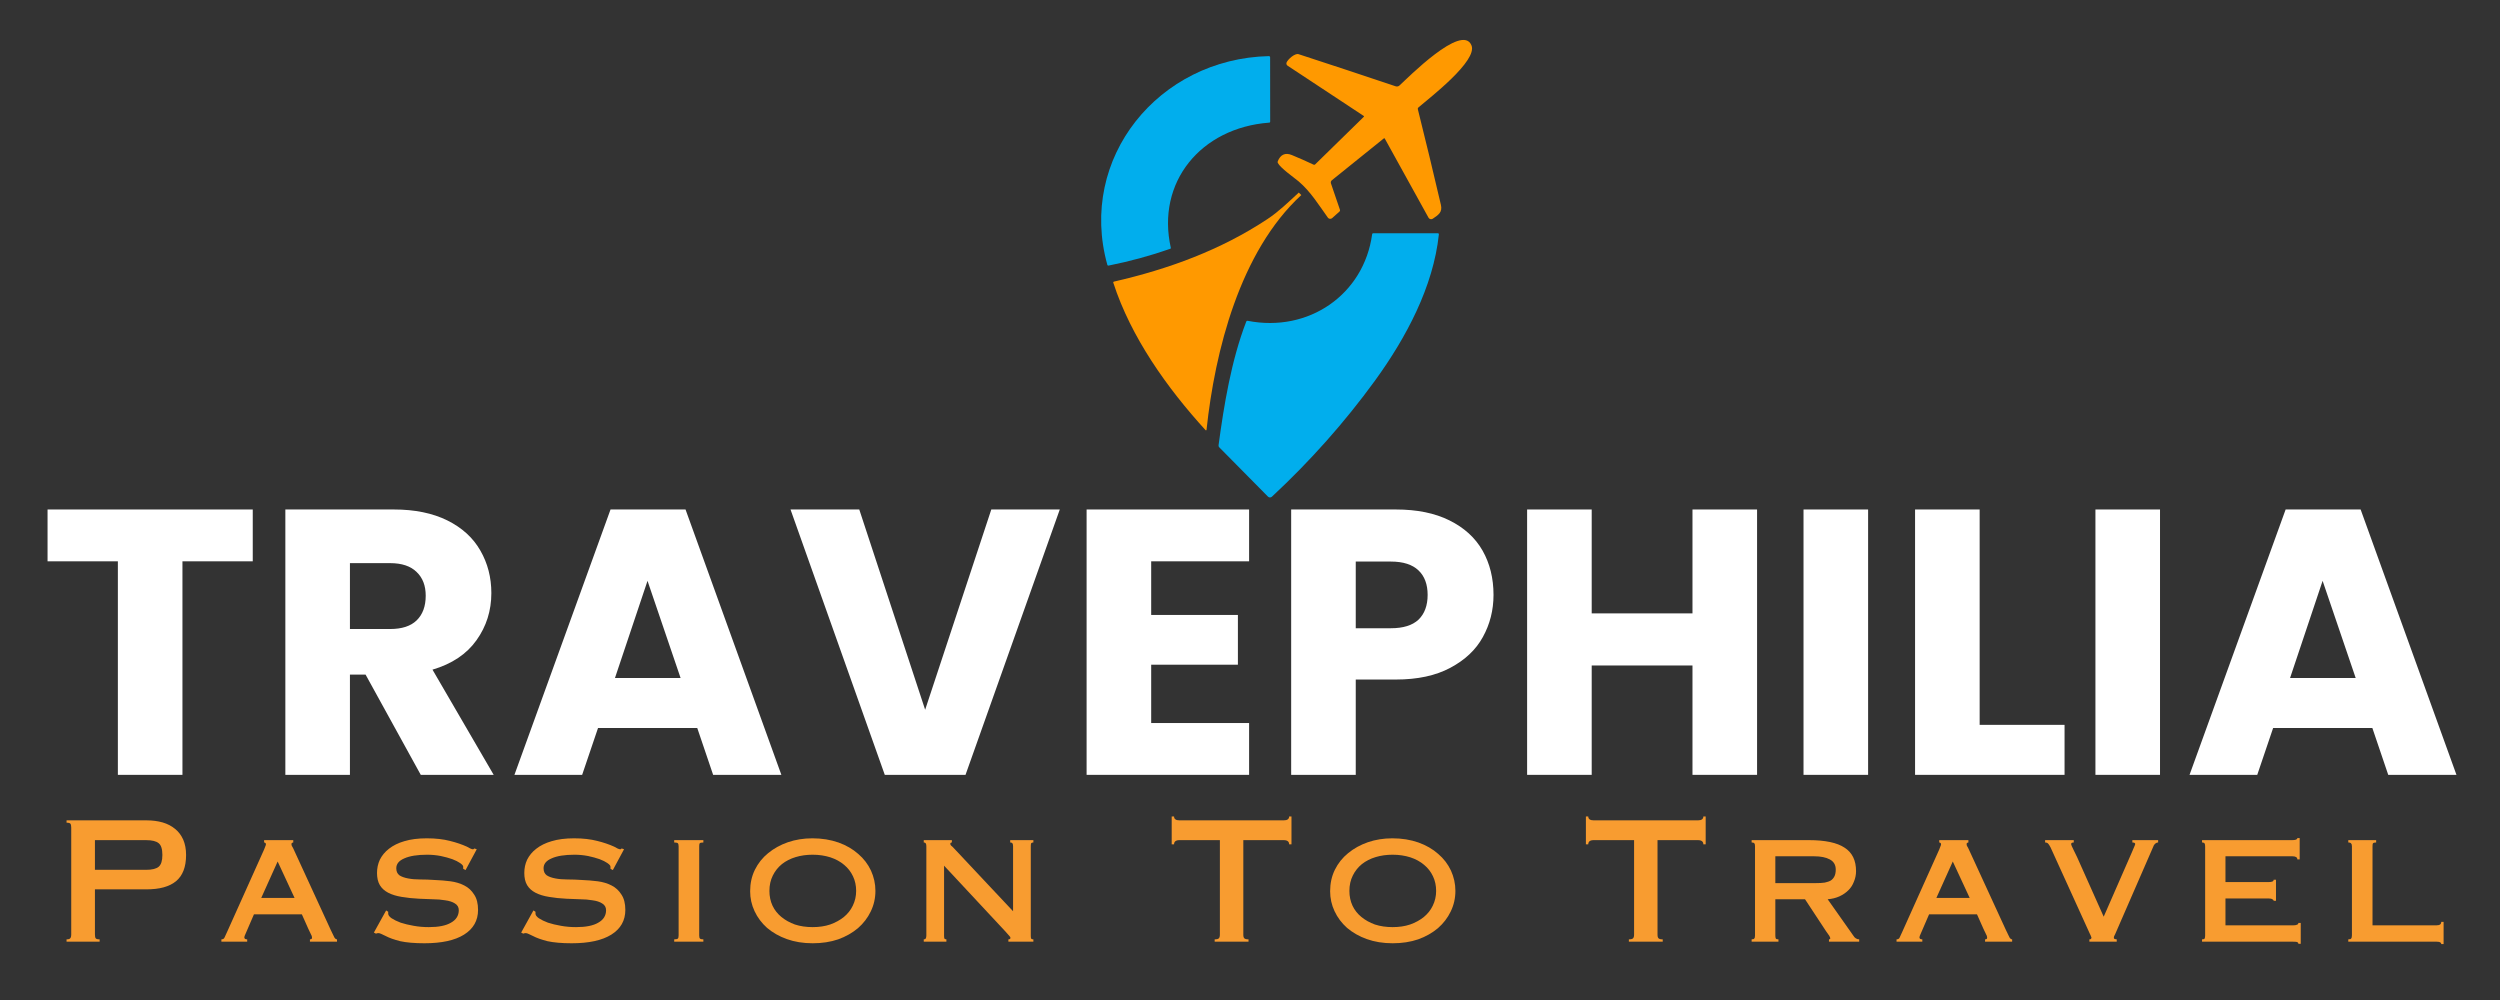
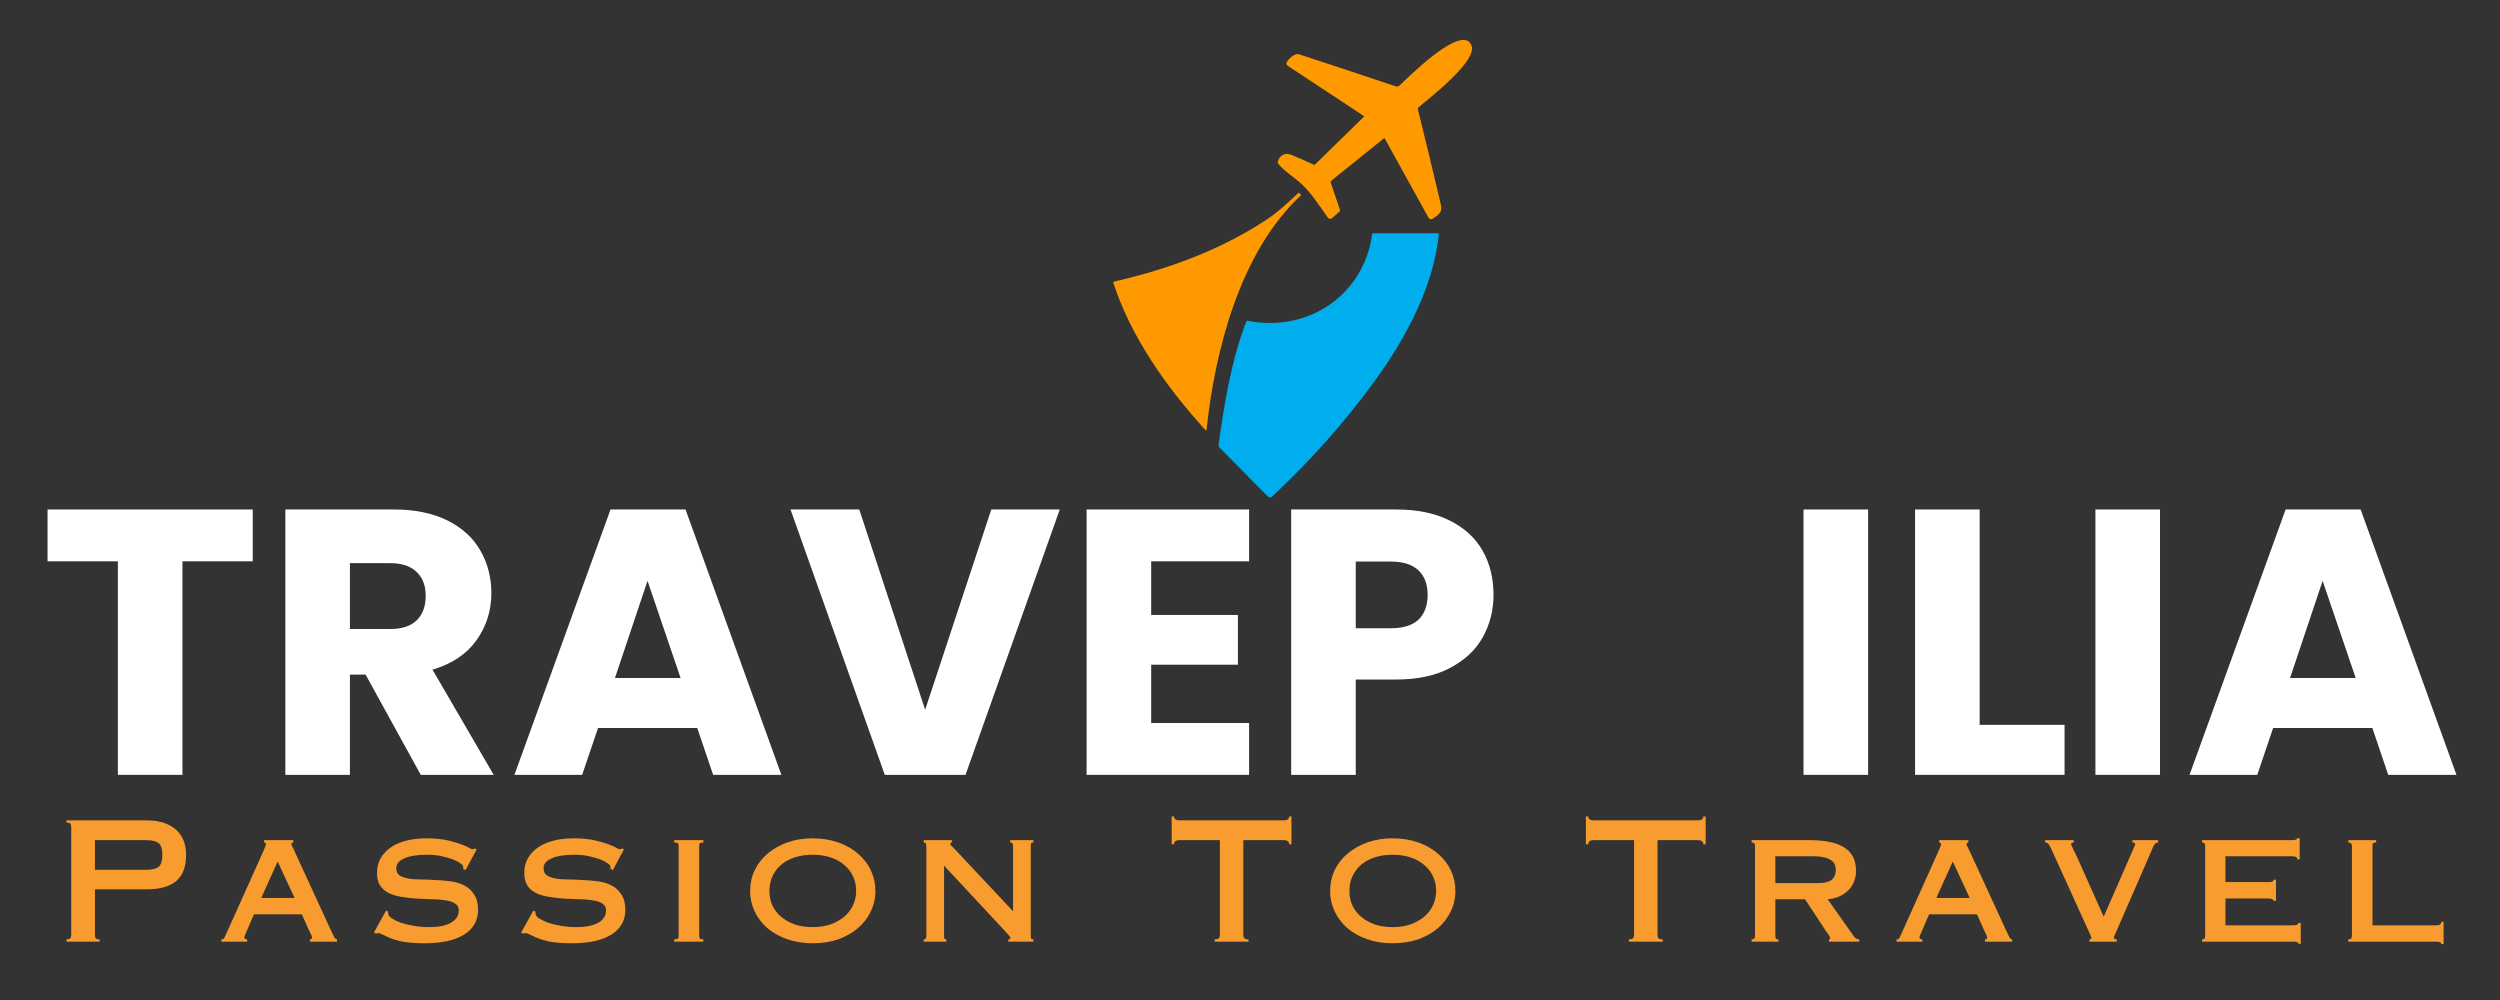
<svg xmlns="http://www.w3.org/2000/svg" width="200" zoomAndPan="magnify" viewBox="0 0 150 60" height="80" preserveAspectRatio="xMidYMid meet" version="1.0">
  <rect x="0" y="0" width="150" height="60" fill="#333333" stroke="none" />
  <defs>
    <g />
    <clipPath id="ced4ce7842">
      <path d="M 76 2 L 88.664 2 L 88.664 14 L 76 14 Z M 76 2 " clip-rule="nonzero" />
    </clipPath>
    <clipPath id="a8a2e7f8ec">
      <path d="M 73 13 L 87 13 L 87 29.848 L 73 29.848 Z M 73 13 " clip-rule="nonzero" />
    </clipPath>
  </defs>
  <g clip-path="url(#ced4ce7842)">
    <path fill="#ff9900" d="M 77.191 3.758 C 77.266 3.562 77.695 3.18 77.914 3.25 C 79.871 3.887 81.812 4.531 83.746 5.18 C 83.824 5.203 83.91 5.184 83.965 5.133 C 84.422 4.719 87.734 1.352 88.289 2.723 C 88.664 3.648 85.816 5.84 85.102 6.449 C 85.07 6.477 85.059 6.512 85.07 6.551 C 85.547 8.461 86.008 10.375 86.453 12.285 C 86.562 12.742 86.297 12.895 85.969 13.121 C 85.938 13.141 85.902 13.152 85.867 13.152 C 85.801 13.152 85.746 13.117 85.711 13.062 L 83.09 8.32 C 83.074 8.289 83.051 8.285 83.023 8.309 L 79.906 10.82 C 79.855 10.863 79.836 10.934 79.855 11 L 80.395 12.582 C 80.41 12.625 80.398 12.668 80.367 12.695 L 79.93 13.086 C 79.898 13.113 79.855 13.129 79.812 13.129 C 79.758 13.129 79.703 13.102 79.672 13.059 C 79.129 12.301 78.633 11.492 77.922 10.887 C 77.621 10.637 76.832 10.086 76.672 9.781 C 76.652 9.75 76.652 9.711 76.668 9.672 C 76.82 9.297 77.098 9.129 77.516 9.305 C 77.953 9.484 78.383 9.676 78.805 9.875 C 78.84 9.895 78.883 9.891 78.914 9.859 L 81.832 7.004 C 81.836 7 81.84 6.992 81.84 6.98 C 81.84 6.973 81.836 6.961 81.824 6.957 L 77.254 3.941 C 77.195 3.902 77.168 3.828 77.191 3.758 Z M 77.191 3.758 " fill-opacity="1" fill-rule="evenodd" />
  </g>
-   <path fill="#01aeed" d="M 66.438 15.883 C 64.664 9.48 69.52 3.516 76.133 3.367 C 76.172 3.367 76.207 3.398 76.207 3.438 L 76.211 7.293 C 76.211 7.336 76.188 7.359 76.145 7.359 C 72.051 7.668 69.363 10.934 70.25 14.875 C 70.254 14.898 70.242 14.918 70.219 14.926 C 69.012 15.348 67.777 15.684 66.52 15.934 C 66.477 15.941 66.449 15.926 66.438 15.883 Z M 66.438 15.883 " fill-opacity="1" fill-rule="evenodd" />
  <path fill="#ff9900" d="M 72.391 25.793 C 72.391 25.809 72.379 25.82 72.359 25.82 C 72.348 25.82 72.344 25.816 72.336 25.812 C 70.031 23.289 67.855 20.227 66.801 16.973 C 66.785 16.93 66.801 16.906 66.844 16.895 C 70.105 16.148 73.246 15 76.035 13.152 C 76.707 12.711 77.316 12.117 77.926 11.555 L 78.078 11.703 C 74.395 15.098 72.895 21.055 72.391 25.793 Z M 72.391 25.793 " fill-opacity="1" fill-rule="evenodd" />
  <g clip-path="url(#a8a2e7f8ec)">
    <path fill="#01aeed" d="M 76.078 29.797 L 73.156 26.84 C 73.121 26.805 73.105 26.762 73.113 26.715 C 73.434 24.328 73.879 21.613 74.773 19.301 C 74.789 19.258 74.824 19.238 74.867 19.25 C 78.516 19.965 81.832 17.676 82.328 14.059 C 82.332 14.016 82.359 13.996 82.402 13.996 L 86.262 13.996 C 86.312 13.996 86.336 14.016 86.332 14.062 C 86 17.211 84.363 20.27 82.5 22.836 C 80.688 25.328 78.629 27.648 76.316 29.801 C 76.281 29.832 76.242 29.848 76.199 29.848 C 76.156 29.848 76.109 29.828 76.078 29.797 Z M 76.078 29.797 " fill-opacity="1" fill-rule="evenodd" />
  </g>
  <g fill="#f89c30" fill-opacity="1">
    <g transform="translate(3.196, 56.502)">
      <g>
        <path d="M 5.562 -4.312 C 5.926 -4.312 6.18 -4.375 6.328 -4.5 C 6.473 -4.625 6.547 -4.859 6.547 -5.203 C 6.547 -5.555 6.473 -5.789 6.328 -5.906 C 6.18 -6.031 5.926 -6.094 5.562 -6.094 L 2.5 -6.094 L 2.5 -4.312 Z M 5.609 -7.281 C 5.953 -7.281 6.27 -7.238 6.562 -7.156 C 6.852 -7.07 7.102 -6.941 7.312 -6.766 C 7.52 -6.598 7.68 -6.383 7.797 -6.125 C 7.91 -5.863 7.969 -5.555 7.969 -5.203 C 7.969 -4.484 7.766 -3.957 7.359 -3.625 C 6.961 -3.301 6.375 -3.141 5.594 -3.141 L 2.5 -3.141 L 2.5 -0.438 C 2.5 -0.32 2.516 -0.242 2.547 -0.203 C 2.578 -0.16 2.656 -0.141 2.781 -0.141 L 2.781 0 L 0.797 0 L 0.797 -0.141 C 0.91 -0.141 0.984 -0.16 1.016 -0.203 C 1.055 -0.242 1.078 -0.32 1.078 -0.438 L 1.078 -6.844 C 1.078 -6.957 1.062 -7.035 1.031 -7.078 C 1 -7.117 0.922 -7.141 0.797 -7.141 L 0.797 -7.281 Z M 5.609 -7.281 " />
      </g>
    </g>
  </g>
  <g fill="#f89c30" fill-opacity="1">
    <g transform="translate(13.143, 56.502)">
      <g>
        <path d="M 2.531 -2.625 L 4.531 -2.625 L 3.516 -4.812 Z M 4.453 -6.094 L 4.453 -5.953 C 4.422 -5.953 4.395 -5.941 4.375 -5.922 C 4.352 -5.91 4.344 -5.891 4.344 -5.859 C 4.344 -5.828 4.348 -5.797 4.359 -5.766 C 4.367 -5.742 4.398 -5.688 4.453 -5.594 L 6.703 -0.703 C 6.805 -0.484 6.879 -0.332 6.922 -0.25 C 6.973 -0.176 7.023 -0.141 7.078 -0.141 L 7.078 0 L 5.453 0 L 5.453 -0.141 C 5.535 -0.141 5.578 -0.172 5.578 -0.234 C 5.578 -0.273 5.57 -0.312 5.562 -0.344 C 5.551 -0.375 5.535 -0.406 5.516 -0.438 C 5.504 -0.469 5.453 -0.578 5.359 -0.766 C 5.273 -0.961 5.145 -1.254 4.969 -1.641 L 2.094 -1.641 L 1.594 -0.484 C 1.539 -0.367 1.516 -0.297 1.516 -0.266 C 1.516 -0.18 1.57 -0.141 1.688 -0.141 L 1.688 0 L 0.141 0 L 0.141 -0.141 C 0.234 -0.141 0.297 -0.176 0.328 -0.25 C 0.367 -0.332 0.426 -0.457 0.5 -0.625 L 2.703 -5.531 C 2.742 -5.625 2.77 -5.691 2.781 -5.734 C 2.801 -5.773 2.812 -5.812 2.812 -5.844 C 2.812 -5.883 2.801 -5.91 2.781 -5.922 C 2.758 -5.941 2.734 -5.953 2.703 -5.953 L 2.703 -6.094 Z M 4.453 -6.094 " />
      </g>
    </g>
  </g>
  <g fill="#f89c30" fill-opacity="1">
    <g transform="translate(21.98, 56.502)">
      <g>
        <path d="M 3.625 -6.203 C 4.164 -6.203 4.629 -6.148 5.016 -6.047 C 5.398 -5.953 5.738 -5.836 6.031 -5.703 C 6.094 -5.672 6.16 -5.633 6.234 -5.594 C 6.305 -5.562 6.352 -5.547 6.375 -5.547 C 6.395 -5.547 6.41 -5.547 6.422 -5.547 C 6.441 -5.555 6.461 -5.57 6.484 -5.594 L 6.625 -5.547 L 5.953 -4.297 L 5.812 -4.375 L 5.812 -4.5 C 5.812 -4.562 5.75 -4.633 5.625 -4.719 C 5.508 -4.801 5.352 -4.879 5.156 -4.953 C 4.957 -5.023 4.727 -5.086 4.469 -5.141 C 4.207 -5.191 3.938 -5.219 3.656 -5.219 C 3.062 -5.219 2.602 -5.145 2.281 -5 C 1.957 -4.863 1.797 -4.664 1.797 -4.406 C 1.797 -4.219 1.859 -4.078 1.984 -3.984 C 2.117 -3.898 2.289 -3.836 2.5 -3.797 C 2.719 -3.754 2.961 -3.734 3.234 -3.734 C 3.516 -3.734 3.801 -3.723 4.094 -3.703 C 4.414 -3.691 4.734 -3.664 5.047 -3.625 C 5.359 -3.582 5.633 -3.5 5.875 -3.375 C 6.125 -3.25 6.32 -3.066 6.469 -2.828 C 6.625 -2.598 6.703 -2.289 6.703 -1.906 C 6.703 -1.27 6.422 -0.773 5.859 -0.422 C 5.305 -0.078 4.516 0.094 3.484 0.094 C 2.891 0.094 2.406 0.051 2.031 -0.031 C 1.664 -0.125 1.375 -0.227 1.156 -0.344 C 1.039 -0.395 0.953 -0.438 0.891 -0.469 C 0.828 -0.5 0.77 -0.516 0.719 -0.516 C 0.676 -0.516 0.629 -0.504 0.578 -0.484 L 0.453 -0.547 L 1.188 -1.875 L 1.312 -1.797 L 1.312 -1.688 C 1.312 -1.594 1.379 -1.5 1.516 -1.406 C 1.66 -1.312 1.844 -1.223 2.062 -1.141 C 2.289 -1.066 2.551 -1.004 2.844 -0.953 C 3.145 -0.898 3.445 -0.875 3.75 -0.875 C 4.332 -0.875 4.773 -0.961 5.078 -1.141 C 5.391 -1.316 5.547 -1.566 5.547 -1.891 C 5.547 -2.066 5.469 -2.203 5.312 -2.297 C 5.164 -2.391 4.973 -2.453 4.734 -2.484 C 4.504 -2.523 4.25 -2.547 3.969 -2.547 C 3.695 -2.555 3.43 -2.566 3.172 -2.578 C 2.785 -2.598 2.438 -2.633 2.125 -2.688 C 1.812 -2.738 1.539 -2.82 1.312 -2.938 C 1.094 -3.051 0.926 -3.203 0.812 -3.391 C 0.695 -3.586 0.641 -3.832 0.641 -4.125 C 0.641 -4.406 0.695 -4.672 0.812 -4.922 C 0.938 -5.172 1.117 -5.391 1.359 -5.578 C 1.609 -5.773 1.914 -5.926 2.281 -6.031 C 2.656 -6.145 3.102 -6.203 3.625 -6.203 Z M 3.625 -6.203 " />
      </g>
    </g>
  </g>
  <g fill="#f89c30" fill-opacity="1">
    <g transform="translate(30.817, 56.502)">
      <g>
        <path d="M 3.625 -6.203 C 4.164 -6.203 4.629 -6.148 5.016 -6.047 C 5.398 -5.953 5.738 -5.836 6.031 -5.703 C 6.094 -5.672 6.16 -5.633 6.234 -5.594 C 6.305 -5.562 6.352 -5.547 6.375 -5.547 C 6.395 -5.547 6.41 -5.547 6.422 -5.547 C 6.441 -5.555 6.461 -5.57 6.484 -5.594 L 6.625 -5.547 L 5.953 -4.297 L 5.812 -4.375 L 5.812 -4.5 C 5.812 -4.562 5.75 -4.633 5.625 -4.719 C 5.508 -4.801 5.352 -4.879 5.156 -4.953 C 4.957 -5.023 4.727 -5.086 4.469 -5.141 C 4.207 -5.191 3.938 -5.219 3.656 -5.219 C 3.062 -5.219 2.602 -5.145 2.281 -5 C 1.957 -4.863 1.797 -4.664 1.797 -4.406 C 1.797 -4.219 1.859 -4.078 1.984 -3.984 C 2.117 -3.898 2.289 -3.836 2.5 -3.797 C 2.719 -3.754 2.961 -3.734 3.234 -3.734 C 3.516 -3.734 3.801 -3.723 4.094 -3.703 C 4.414 -3.691 4.734 -3.664 5.047 -3.625 C 5.359 -3.582 5.633 -3.5 5.875 -3.375 C 6.125 -3.25 6.32 -3.066 6.469 -2.828 C 6.625 -2.598 6.703 -2.289 6.703 -1.906 C 6.703 -1.27 6.422 -0.773 5.859 -0.422 C 5.305 -0.078 4.516 0.094 3.484 0.094 C 2.891 0.094 2.406 0.051 2.031 -0.031 C 1.664 -0.125 1.375 -0.227 1.156 -0.344 C 1.039 -0.395 0.953 -0.438 0.891 -0.469 C 0.828 -0.5 0.77 -0.516 0.719 -0.516 C 0.676 -0.516 0.629 -0.504 0.578 -0.484 L 0.453 -0.547 L 1.188 -1.875 L 1.312 -1.797 L 1.312 -1.688 C 1.312 -1.594 1.379 -1.5 1.516 -1.406 C 1.66 -1.312 1.844 -1.223 2.062 -1.141 C 2.289 -1.066 2.551 -1.004 2.844 -0.953 C 3.145 -0.898 3.445 -0.875 3.75 -0.875 C 4.332 -0.875 4.773 -0.961 5.078 -1.141 C 5.391 -1.316 5.547 -1.566 5.547 -1.891 C 5.547 -2.066 5.469 -2.203 5.312 -2.297 C 5.164 -2.391 4.973 -2.453 4.734 -2.484 C 4.504 -2.523 4.25 -2.547 3.969 -2.547 C 3.695 -2.555 3.43 -2.566 3.172 -2.578 C 2.785 -2.598 2.438 -2.633 2.125 -2.688 C 1.812 -2.738 1.539 -2.82 1.312 -2.938 C 1.094 -3.051 0.926 -3.203 0.812 -3.391 C 0.695 -3.586 0.641 -3.832 0.641 -4.125 C 0.641 -4.406 0.695 -4.672 0.812 -4.922 C 0.938 -5.172 1.117 -5.391 1.359 -5.578 C 1.609 -5.773 1.914 -5.926 2.281 -6.031 C 2.656 -6.145 3.102 -6.203 3.625 -6.203 Z M 3.625 -6.203 " />
      </g>
    </g>
  </g>
  <g fill="#f89c30" fill-opacity="1">
    <g transform="translate(39.655, 56.502)">
      <g>
        <path d="M 2.547 -6.094 L 2.547 -5.953 C 2.43 -5.953 2.359 -5.938 2.328 -5.906 C 2.305 -5.875 2.297 -5.812 2.297 -5.719 L 2.297 -0.375 C 2.297 -0.281 2.312 -0.219 2.344 -0.188 C 2.375 -0.156 2.441 -0.141 2.547 -0.141 L 2.547 0 L 0.797 0 L 0.797 -0.141 C 0.91 -0.141 0.984 -0.156 1.016 -0.188 C 1.047 -0.219 1.062 -0.281 1.062 -0.375 L 1.062 -5.719 C 1.062 -5.812 1.047 -5.875 1.016 -5.906 C 0.984 -5.938 0.91 -5.953 0.797 -5.953 L 0.797 -6.094 Z M 2.547 -6.094 " />
      </g>
    </g>
  </g>
  <g fill="#f89c30" fill-opacity="1">
    <g transform="translate(44.603, 56.502)">
      <g>
        <path d="M 4.156 0.094 C 3.582 0.094 3.066 0.008 2.609 -0.156 C 2.148 -0.32 1.754 -0.547 1.422 -0.828 C 1.098 -1.117 0.848 -1.453 0.672 -1.828 C 0.492 -2.211 0.406 -2.613 0.406 -3.031 C 0.406 -3.5 0.5 -3.926 0.688 -4.312 C 0.883 -4.707 1.148 -5.039 1.484 -5.312 C 1.828 -5.594 2.223 -5.812 2.672 -5.969 C 3.129 -6.125 3.617 -6.203 4.141 -6.203 C 4.711 -6.203 5.234 -6.117 5.703 -5.953 C 6.172 -5.785 6.566 -5.555 6.891 -5.266 C 7.223 -4.984 7.477 -4.648 7.656 -4.266 C 7.832 -3.879 7.922 -3.473 7.922 -3.047 C 7.922 -2.609 7.828 -2.195 7.641 -1.812 C 7.461 -1.438 7.207 -1.102 6.875 -0.812 C 6.539 -0.531 6.145 -0.305 5.688 -0.141 C 5.227 0.016 4.719 0.094 4.156 0.094 Z M 1.562 -3.047 C 1.562 -2.723 1.625 -2.426 1.75 -2.156 C 1.875 -1.895 2.051 -1.672 2.281 -1.484 C 2.508 -1.297 2.781 -1.145 3.094 -1.031 C 3.414 -0.926 3.77 -0.875 4.156 -0.875 C 4.539 -0.875 4.891 -0.926 5.203 -1.031 C 5.523 -1.145 5.801 -1.297 6.031 -1.484 C 6.258 -1.672 6.438 -1.895 6.562 -2.156 C 6.695 -2.426 6.766 -2.723 6.766 -3.047 C 6.766 -3.367 6.703 -3.66 6.578 -3.922 C 6.453 -4.191 6.273 -4.422 6.047 -4.609 C 5.816 -4.805 5.539 -4.957 5.219 -5.062 C 4.895 -5.164 4.539 -5.219 4.156 -5.219 C 3.789 -5.219 3.453 -5.172 3.141 -5.078 C 2.828 -4.984 2.551 -4.844 2.312 -4.656 C 2.082 -4.469 1.898 -4.238 1.766 -3.969 C 1.629 -3.695 1.562 -3.391 1.562 -3.047 Z M 1.562 -3.047 " />
      </g>
    </g>
  </g>
  <g fill="#f89c30" fill-opacity="1">
    <g transform="translate(54.55, 56.502)">
      <g>
        <path d="M 2.562 -6.094 L 2.562 -5.953 C 2.5 -5.953 2.469 -5.926 2.469 -5.875 C 2.469 -5.832 2.484 -5.797 2.516 -5.766 C 2.547 -5.742 2.578 -5.719 2.609 -5.688 L 6.234 -1.828 L 6.234 -5.734 C 6.234 -5.805 6.223 -5.859 6.203 -5.891 C 6.18 -5.93 6.133 -5.953 6.062 -5.953 L 6.062 -6.094 L 7.453 -6.094 L 7.453 -5.953 C 7.379 -5.953 7.332 -5.93 7.312 -5.891 C 7.301 -5.848 7.297 -5.785 7.297 -5.703 L 7.297 -0.375 C 7.297 -0.301 7.301 -0.242 7.312 -0.203 C 7.332 -0.16 7.379 -0.141 7.453 -0.141 L 7.453 0 L 5.953 0 L 5.953 -0.141 C 6.035 -0.141 6.078 -0.172 6.078 -0.234 C 6.078 -0.266 6.051 -0.305 6 -0.359 C 5.957 -0.41 5.867 -0.508 5.734 -0.656 L 2.094 -4.562 L 2.094 -0.375 C 2.094 -0.301 2.098 -0.242 2.109 -0.203 C 2.129 -0.16 2.172 -0.141 2.234 -0.141 L 2.234 0 L 0.875 0 L 0.875 -0.141 C 0.938 -0.141 0.977 -0.16 1 -0.203 C 1.02 -0.242 1.031 -0.301 1.031 -0.375 L 1.031 -5.719 C 1.031 -5.801 1.02 -5.859 1 -5.891 C 0.977 -5.93 0.938 -5.953 0.875 -5.953 L 0.875 -6.094 Z M 2.562 -6.094 " />
      </g>
    </g>
  </g>
  <g fill="#f89c30" fill-opacity="1">
    <g transform="translate(64.497, 56.502)">
      <g />
    </g>
  </g>
  <g fill="#f89c30" fill-opacity="1">
    <g transform="translate(70.005, 56.502)">
      <g>
        <path d="M 0.297 -7.516 L 0.438 -7.516 C 0.438 -7.359 0.547 -7.281 0.766 -7.281 L 7.016 -7.281 C 7.234 -7.281 7.344 -7.359 7.344 -7.516 L 7.484 -7.516 L 7.484 -5.844 L 7.344 -5.844 C 7.344 -6.008 7.234 -6.094 7.016 -6.094 L 4.594 -6.094 L 4.594 -0.422 C 4.594 -0.316 4.613 -0.242 4.656 -0.203 C 4.695 -0.16 4.781 -0.141 4.906 -0.141 L 4.906 0 L 2.875 0 L 2.875 -0.141 C 3 -0.141 3.082 -0.16 3.125 -0.203 C 3.164 -0.242 3.188 -0.316 3.188 -0.422 L 3.188 -6.094 L 0.766 -6.094 C 0.547 -6.094 0.438 -6.008 0.438 -5.844 L 0.297 -5.844 Z M 0.297 -7.516 " />
      </g>
    </g>
  </g>
  <g fill="#f89c30" fill-opacity="1">
    <g transform="translate(79.402, 56.502)">
      <g>
        <path d="M 4.156 0.094 C 3.582 0.094 3.066 0.008 2.609 -0.156 C 2.148 -0.32 1.754 -0.547 1.422 -0.828 C 1.098 -1.117 0.848 -1.453 0.672 -1.828 C 0.492 -2.211 0.406 -2.613 0.406 -3.031 C 0.406 -3.5 0.5 -3.926 0.688 -4.312 C 0.883 -4.707 1.148 -5.039 1.484 -5.312 C 1.828 -5.594 2.223 -5.812 2.672 -5.969 C 3.129 -6.125 3.617 -6.203 4.141 -6.203 C 4.711 -6.203 5.234 -6.117 5.703 -5.953 C 6.172 -5.785 6.566 -5.555 6.891 -5.266 C 7.223 -4.984 7.477 -4.648 7.656 -4.266 C 7.832 -3.879 7.922 -3.473 7.922 -3.047 C 7.922 -2.609 7.828 -2.195 7.641 -1.812 C 7.461 -1.438 7.207 -1.102 6.875 -0.812 C 6.539 -0.531 6.145 -0.305 5.688 -0.141 C 5.227 0.016 4.719 0.094 4.156 0.094 Z M 1.562 -3.047 C 1.562 -2.723 1.625 -2.426 1.75 -2.156 C 1.875 -1.895 2.051 -1.672 2.281 -1.484 C 2.508 -1.297 2.781 -1.145 3.094 -1.031 C 3.414 -0.926 3.77 -0.875 4.156 -0.875 C 4.539 -0.875 4.891 -0.926 5.203 -1.031 C 5.523 -1.145 5.801 -1.297 6.031 -1.484 C 6.258 -1.672 6.438 -1.895 6.562 -2.156 C 6.695 -2.426 6.766 -2.723 6.766 -3.047 C 6.766 -3.367 6.703 -3.66 6.578 -3.922 C 6.453 -4.191 6.273 -4.422 6.047 -4.609 C 5.816 -4.805 5.539 -4.957 5.219 -5.062 C 4.895 -5.164 4.539 -5.219 4.156 -5.219 C 3.789 -5.219 3.453 -5.172 3.141 -5.078 C 2.828 -4.984 2.551 -4.844 2.312 -4.656 C 2.082 -4.469 1.898 -4.238 1.766 -3.969 C 1.629 -3.695 1.562 -3.391 1.562 -3.047 Z M 1.562 -3.047 " />
      </g>
    </g>
  </g>
  <g fill="#f89c30" fill-opacity="1">
    <g transform="translate(89.349, 56.502)">
      <g />
    </g>
  </g>
  <g fill="#f89c30" fill-opacity="1">
    <g transform="translate(94.857, 56.502)">
      <g>
        <path d="M 0.297 -7.516 L 0.438 -7.516 C 0.438 -7.359 0.547 -7.281 0.766 -7.281 L 7.016 -7.281 C 7.234 -7.281 7.344 -7.359 7.344 -7.516 L 7.484 -7.516 L 7.484 -5.844 L 7.344 -5.844 C 7.344 -6.008 7.234 -6.094 7.016 -6.094 L 4.594 -6.094 L 4.594 -0.422 C 4.594 -0.316 4.613 -0.242 4.656 -0.203 C 4.695 -0.16 4.781 -0.141 4.906 -0.141 L 4.906 0 L 2.875 0 L 2.875 -0.141 C 3 -0.141 3.082 -0.16 3.125 -0.203 C 3.164 -0.242 3.188 -0.316 3.188 -0.422 L 3.188 -6.094 L 0.766 -6.094 C 0.547 -6.094 0.438 -6.008 0.438 -5.844 L 0.297 -5.844 Z M 0.297 -7.516 " />
      </g>
    </g>
  </g>
  <g fill="#f89c30" fill-opacity="1">
    <g transform="translate(104.254, 56.502)">
      <g>
        <path d="M 4.719 -3.516 C 4.914 -3.516 5.086 -3.523 5.234 -3.547 C 5.379 -3.578 5.5 -3.617 5.594 -3.672 C 5.688 -3.734 5.758 -3.816 5.812 -3.922 C 5.863 -4.023 5.891 -4.16 5.891 -4.328 C 5.891 -4.609 5.77 -4.812 5.531 -4.938 C 5.301 -5.062 4.988 -5.125 4.594 -5.125 L 2.266 -5.125 L 2.266 -3.516 Z M 4.281 -6.094 C 5.258 -6.094 5.973 -5.941 6.422 -5.641 C 6.879 -5.348 7.109 -4.879 7.109 -4.234 C 7.109 -4.016 7.066 -3.805 6.984 -3.609 C 6.91 -3.41 6.801 -3.238 6.656 -3.094 C 6.508 -2.945 6.328 -2.82 6.109 -2.719 C 5.898 -2.625 5.664 -2.566 5.406 -2.547 L 6.938 -0.375 C 6.977 -0.301 7.031 -0.242 7.094 -0.203 C 7.156 -0.16 7.223 -0.141 7.297 -0.141 L 7.297 0 L 5.484 0 L 5.484 -0.141 C 5.535 -0.141 5.562 -0.16 5.562 -0.203 C 5.562 -0.242 5.539 -0.297 5.5 -0.359 C 5.457 -0.422 5.395 -0.508 5.312 -0.625 L 4.047 -2.547 L 2.266 -2.547 L 2.266 -0.391 C 2.266 -0.297 2.273 -0.227 2.297 -0.188 C 2.316 -0.156 2.367 -0.141 2.453 -0.141 L 2.453 0 L 0.844 0 L 0.844 -0.141 C 0.926 -0.141 0.977 -0.156 1 -0.188 C 1.031 -0.219 1.047 -0.281 1.047 -0.375 L 1.047 -5.734 C 1.047 -5.828 1.031 -5.883 1 -5.906 C 0.977 -5.938 0.926 -5.953 0.844 -5.953 L 0.844 -6.094 Z M 4.281 -6.094 " />
      </g>
    </g>
  </g>
  <g fill="#f89c30" fill-opacity="1">
    <g transform="translate(113.651, 56.502)">
      <g>
        <path d="M 2.531 -2.625 L 4.531 -2.625 L 3.516 -4.812 Z M 4.453 -6.094 L 4.453 -5.953 C 4.422 -5.953 4.395 -5.941 4.375 -5.922 C 4.352 -5.91 4.344 -5.891 4.344 -5.859 C 4.344 -5.828 4.348 -5.797 4.359 -5.766 C 4.367 -5.742 4.398 -5.688 4.453 -5.594 L 6.703 -0.703 C 6.805 -0.484 6.879 -0.332 6.922 -0.25 C 6.973 -0.176 7.023 -0.141 7.078 -0.141 L 7.078 0 L 5.453 0 L 5.453 -0.141 C 5.535 -0.141 5.578 -0.172 5.578 -0.234 C 5.578 -0.273 5.57 -0.312 5.562 -0.344 C 5.551 -0.375 5.535 -0.406 5.516 -0.438 C 5.504 -0.469 5.453 -0.578 5.359 -0.766 C 5.273 -0.961 5.145 -1.254 4.969 -1.641 L 2.094 -1.641 L 1.594 -0.484 C 1.539 -0.367 1.516 -0.297 1.516 -0.266 C 1.516 -0.18 1.57 -0.141 1.688 -0.141 L 1.688 0 L 0.141 0 L 0.141 -0.141 C 0.234 -0.141 0.297 -0.176 0.328 -0.25 C 0.367 -0.332 0.426 -0.457 0.5 -0.625 L 2.703 -5.531 C 2.742 -5.625 2.77 -5.691 2.781 -5.734 C 2.801 -5.773 2.812 -5.812 2.812 -5.844 C 2.812 -5.883 2.801 -5.91 2.781 -5.922 C 2.758 -5.941 2.734 -5.953 2.703 -5.953 L 2.703 -6.094 Z M 4.453 -6.094 " />
      </g>
    </g>
  </g>
  <g fill="#f89c30" fill-opacity="1">
    <g transform="translate(122.488, 56.502)">
      <g>
        <path d="M 1.938 -6.094 L 1.938 -5.953 C 1.832 -5.953 1.781 -5.922 1.781 -5.859 C 1.781 -5.816 1.836 -5.68 1.953 -5.453 C 2.066 -5.234 2.203 -4.941 2.359 -4.578 L 3.734 -1.5 L 5.422 -5.359 C 5.484 -5.492 5.531 -5.602 5.562 -5.688 C 5.602 -5.781 5.625 -5.836 5.625 -5.859 C 5.625 -5.922 5.566 -5.953 5.453 -5.953 L 5.453 -6.094 L 7 -6.094 L 7 -5.953 C 6.938 -5.953 6.875 -5.926 6.812 -5.875 C 6.758 -5.82 6.719 -5.75 6.688 -5.656 L 4.422 -0.453 C 4.398 -0.398 4.379 -0.359 4.359 -0.328 C 4.348 -0.305 4.344 -0.273 4.344 -0.234 C 4.344 -0.211 4.352 -0.191 4.375 -0.172 C 4.395 -0.16 4.441 -0.148 4.516 -0.141 L 4.516 0 L 2.875 0 L 2.875 -0.141 C 2.926 -0.141 2.957 -0.148 2.969 -0.172 C 2.988 -0.191 3 -0.211 3 -0.234 C 3 -0.254 2.988 -0.285 2.969 -0.328 C 2.957 -0.367 2.938 -0.414 2.906 -0.469 L 0.547 -5.656 C 0.504 -5.738 0.461 -5.805 0.422 -5.859 C 0.379 -5.922 0.312 -5.953 0.219 -5.953 L 0.219 -6.094 Z M 1.938 -6.094 " />
      </g>
    </g>
  </g>
  <g fill="#f89c30" fill-opacity="1">
    <g transform="translate(131.325, 56.502)">
      <g>
        <path d="M 6.656 -4.938 L 6.516 -4.938 C 6.516 -5.062 6.414 -5.125 6.219 -5.125 L 2.203 -5.125 L 2.203 -3.578 L 4.797 -3.578 C 4.891 -3.578 4.961 -3.586 5.016 -3.609 C 5.066 -3.629 5.094 -3.664 5.094 -3.719 L 5.234 -3.719 L 5.234 -2.453 L 5.094 -2.453 C 5.094 -2.492 5.066 -2.523 5.016 -2.547 C 4.973 -2.578 4.898 -2.594 4.797 -2.594 L 2.203 -2.594 L 2.203 -0.984 L 6.297 -0.984 C 6.367 -0.984 6.43 -0.992 6.484 -1.016 C 6.547 -1.035 6.578 -1.07 6.578 -1.125 L 6.719 -1.125 L 6.719 0.125 L 6.578 0.125 C 6.578 0.07 6.547 0.035 6.484 0.016 C 6.43 0.004 6.359 0 6.266 0 L 0.797 0 L 0.797 -0.141 C 0.879 -0.141 0.93 -0.156 0.953 -0.188 C 0.973 -0.227 0.984 -0.297 0.984 -0.391 L 0.984 -5.703 C 0.984 -5.797 0.973 -5.859 0.953 -5.891 C 0.93 -5.93 0.879 -5.953 0.797 -5.953 L 0.797 -6.094 L 6.203 -6.094 C 6.41 -6.094 6.516 -6.133 6.516 -6.219 L 6.656 -6.219 Z M 6.656 -4.938 " />
      </g>
    </g>
  </g>
  <g fill="#f89c30" fill-opacity="1">
    <g transform="translate(140.163, 56.502)">
      <g>
        <path d="M 2.406 -6.094 L 2.406 -5.953 C 2.312 -5.953 2.25 -5.938 2.219 -5.906 C 2.195 -5.875 2.188 -5.812 2.188 -5.719 L 2.188 -0.984 L 6.047 -0.984 C 6.223 -0.984 6.312 -1.051 6.312 -1.188 L 6.453 -1.188 L 6.453 0.141 L 6.312 0.141 C 6.312 0.047 6.223 0 6.047 0 L 0.734 0 L 0.734 -0.141 C 0.828 -0.141 0.883 -0.156 0.906 -0.188 C 0.938 -0.227 0.953 -0.297 0.953 -0.391 L 0.953 -5.719 C 0.953 -5.801 0.938 -5.859 0.906 -5.891 C 0.883 -5.93 0.828 -5.953 0.734 -5.953 L 0.734 -6.094 Z M 2.406 -6.094 " />
      </g>
    </g>
  </g>
  <g fill="#ffffff" fill-opacity="1">
    <g transform="translate(2.306, 46.491)">
      <g>
        <path d="M 12.859 -15.922 L 12.859 -12.812 L 8.641 -12.812 L 8.641 0 L 4.766 0 L 4.766 -12.812 L 0.547 -12.812 L 0.547 -15.922 Z M 12.859 -15.922 " />
      </g>
    </g>
  </g>
  <g fill="#ffffff" fill-opacity="1">
    <g transform="translate(15.715, 46.491)">
      <g>
        <path d="M 9.531 0 L 6.219 -6.016 L 5.281 -6.016 L 5.281 0 L 1.406 0 L 1.406 -15.922 L 7.922 -15.922 C 9.172 -15.922 10.238 -15.703 11.125 -15.266 C 12.008 -14.828 12.672 -14.223 13.109 -13.453 C 13.547 -12.691 13.766 -11.844 13.766 -10.906 C 13.766 -9.852 13.469 -8.91 12.875 -8.078 C 12.281 -7.242 11.398 -6.656 10.234 -6.312 L 13.906 0 Z M 5.281 -8.75 L 7.688 -8.75 C 8.395 -8.75 8.926 -8.922 9.281 -9.266 C 9.645 -9.617 9.828 -10.113 9.828 -10.75 C 9.828 -11.352 9.645 -11.828 9.281 -12.172 C 8.926 -12.523 8.395 -12.703 7.688 -12.703 L 5.281 -12.703 Z M 5.281 -8.75 " />
      </g>
    </g>
  </g>
  <g fill="#ffffff" fill-opacity="1">
    <g transform="translate(30.507, 46.491)">
      <g>
        <path d="M 11.328 -2.812 L 5.375 -2.812 L 4.422 0 L 0.359 0 L 6.125 -15.922 L 10.625 -15.922 L 16.375 0 L 12.281 0 Z M 10.328 -5.812 L 8.344 -11.641 L 6.391 -5.812 Z M 10.328 -5.812 " />
      </g>
    </g>
  </g>
  <g fill="#ffffff" fill-opacity="1">
    <g transform="translate(47.228, 46.491)">
      <g>
        <path d="M 16.359 -15.922 L 10.703 0 L 5.859 0 L 0.203 -15.922 L 4.328 -15.922 L 8.281 -3.906 L 12.25 -15.922 Z M 16.359 -15.922 " />
      </g>
    </g>
  </g>
  <g fill="#ffffff" fill-opacity="1">
    <g transform="translate(63.79, 46.491)">
      <g>
        <path d="M 5.281 -12.812 L 5.281 -9.594 L 10.484 -9.594 L 10.484 -6.609 L 5.281 -6.609 L 5.281 -3.109 L 11.156 -3.109 L 11.156 0 L 1.406 0 L 1.406 -15.922 L 11.156 -15.922 L 11.156 -12.812 Z M 5.281 -12.812 " />
      </g>
    </g>
  </g>
  <g fill="#ffffff" fill-opacity="1">
    <g transform="translate(76.064, 46.491)">
      <g>
        <path d="M 13.547 -10.797 C 13.547 -9.879 13.332 -9.035 12.906 -8.266 C 12.488 -7.504 11.836 -6.891 10.953 -6.422 C 10.078 -5.953 8.988 -5.719 7.688 -5.719 L 5.281 -5.719 L 5.281 0 L 1.406 0 L 1.406 -15.922 L 7.688 -15.922 C 8.957 -15.922 10.031 -15.703 10.906 -15.266 C 11.789 -14.828 12.453 -14.223 12.891 -13.453 C 13.328 -12.68 13.547 -11.797 13.547 -10.797 Z M 7.391 -8.797 C 8.129 -8.797 8.68 -8.969 9.047 -9.312 C 9.41 -9.664 9.594 -10.16 9.594 -10.797 C 9.594 -11.43 9.41 -11.922 9.047 -12.266 C 8.68 -12.617 8.129 -12.797 7.391 -12.797 L 5.281 -12.797 L 5.281 -8.797 Z M 7.391 -8.797 " />
      </g>
    </g>
  </g>
  <g fill="#ffffff" fill-opacity="1">
    <g transform="translate(90.221, 46.491)">
      <g>
-         <path d="M 15.203 -15.922 L 15.203 0 L 11.328 0 L 11.328 -6.562 L 5.281 -6.562 L 5.281 0 L 1.406 0 L 1.406 -15.922 L 5.281 -15.922 L 5.281 -9.688 L 11.328 -9.688 L 11.328 -15.922 Z M 15.203 -15.922 " />
-       </g>
+         </g>
    </g>
  </g>
  <g fill="#ffffff" fill-opacity="1">
    <g transform="translate(106.805, 46.491)">
      <g>
        <path d="M 5.281 -15.922 L 5.281 0 L 1.406 0 L 1.406 -15.922 Z M 5.281 -15.922 " />
      </g>
    </g>
  </g>
  <g fill="#ffffff" fill-opacity="1">
    <g transform="translate(113.498, 46.491)">
      <g>
        <path d="M 5.281 -3 L 10.375 -3 L 10.375 0 L 1.406 0 L 1.406 -15.922 L 5.281 -15.922 Z M 5.281 -3 " />
      </g>
    </g>
  </g>
  <g fill="#ffffff" fill-opacity="1">
    <g transform="translate(124.32, 46.491)">
      <g>
        <path d="M 5.281 -15.922 L 5.281 0 L 1.406 0 L 1.406 -15.922 Z M 5.281 -15.922 " />
      </g>
    </g>
  </g>
  <g fill="#ffffff" fill-opacity="1">
    <g transform="translate(131.013, 46.491)">
      <g>
        <path d="M 11.328 -2.812 L 5.375 -2.812 L 4.422 0 L 0.359 0 L 6.125 -15.922 L 10.625 -15.922 L 16.375 0 L 12.281 0 Z M 10.328 -5.812 L 8.344 -11.641 L 6.391 -5.812 Z M 10.328 -5.812 " />
      </g>
    </g>
  </g>
</svg>